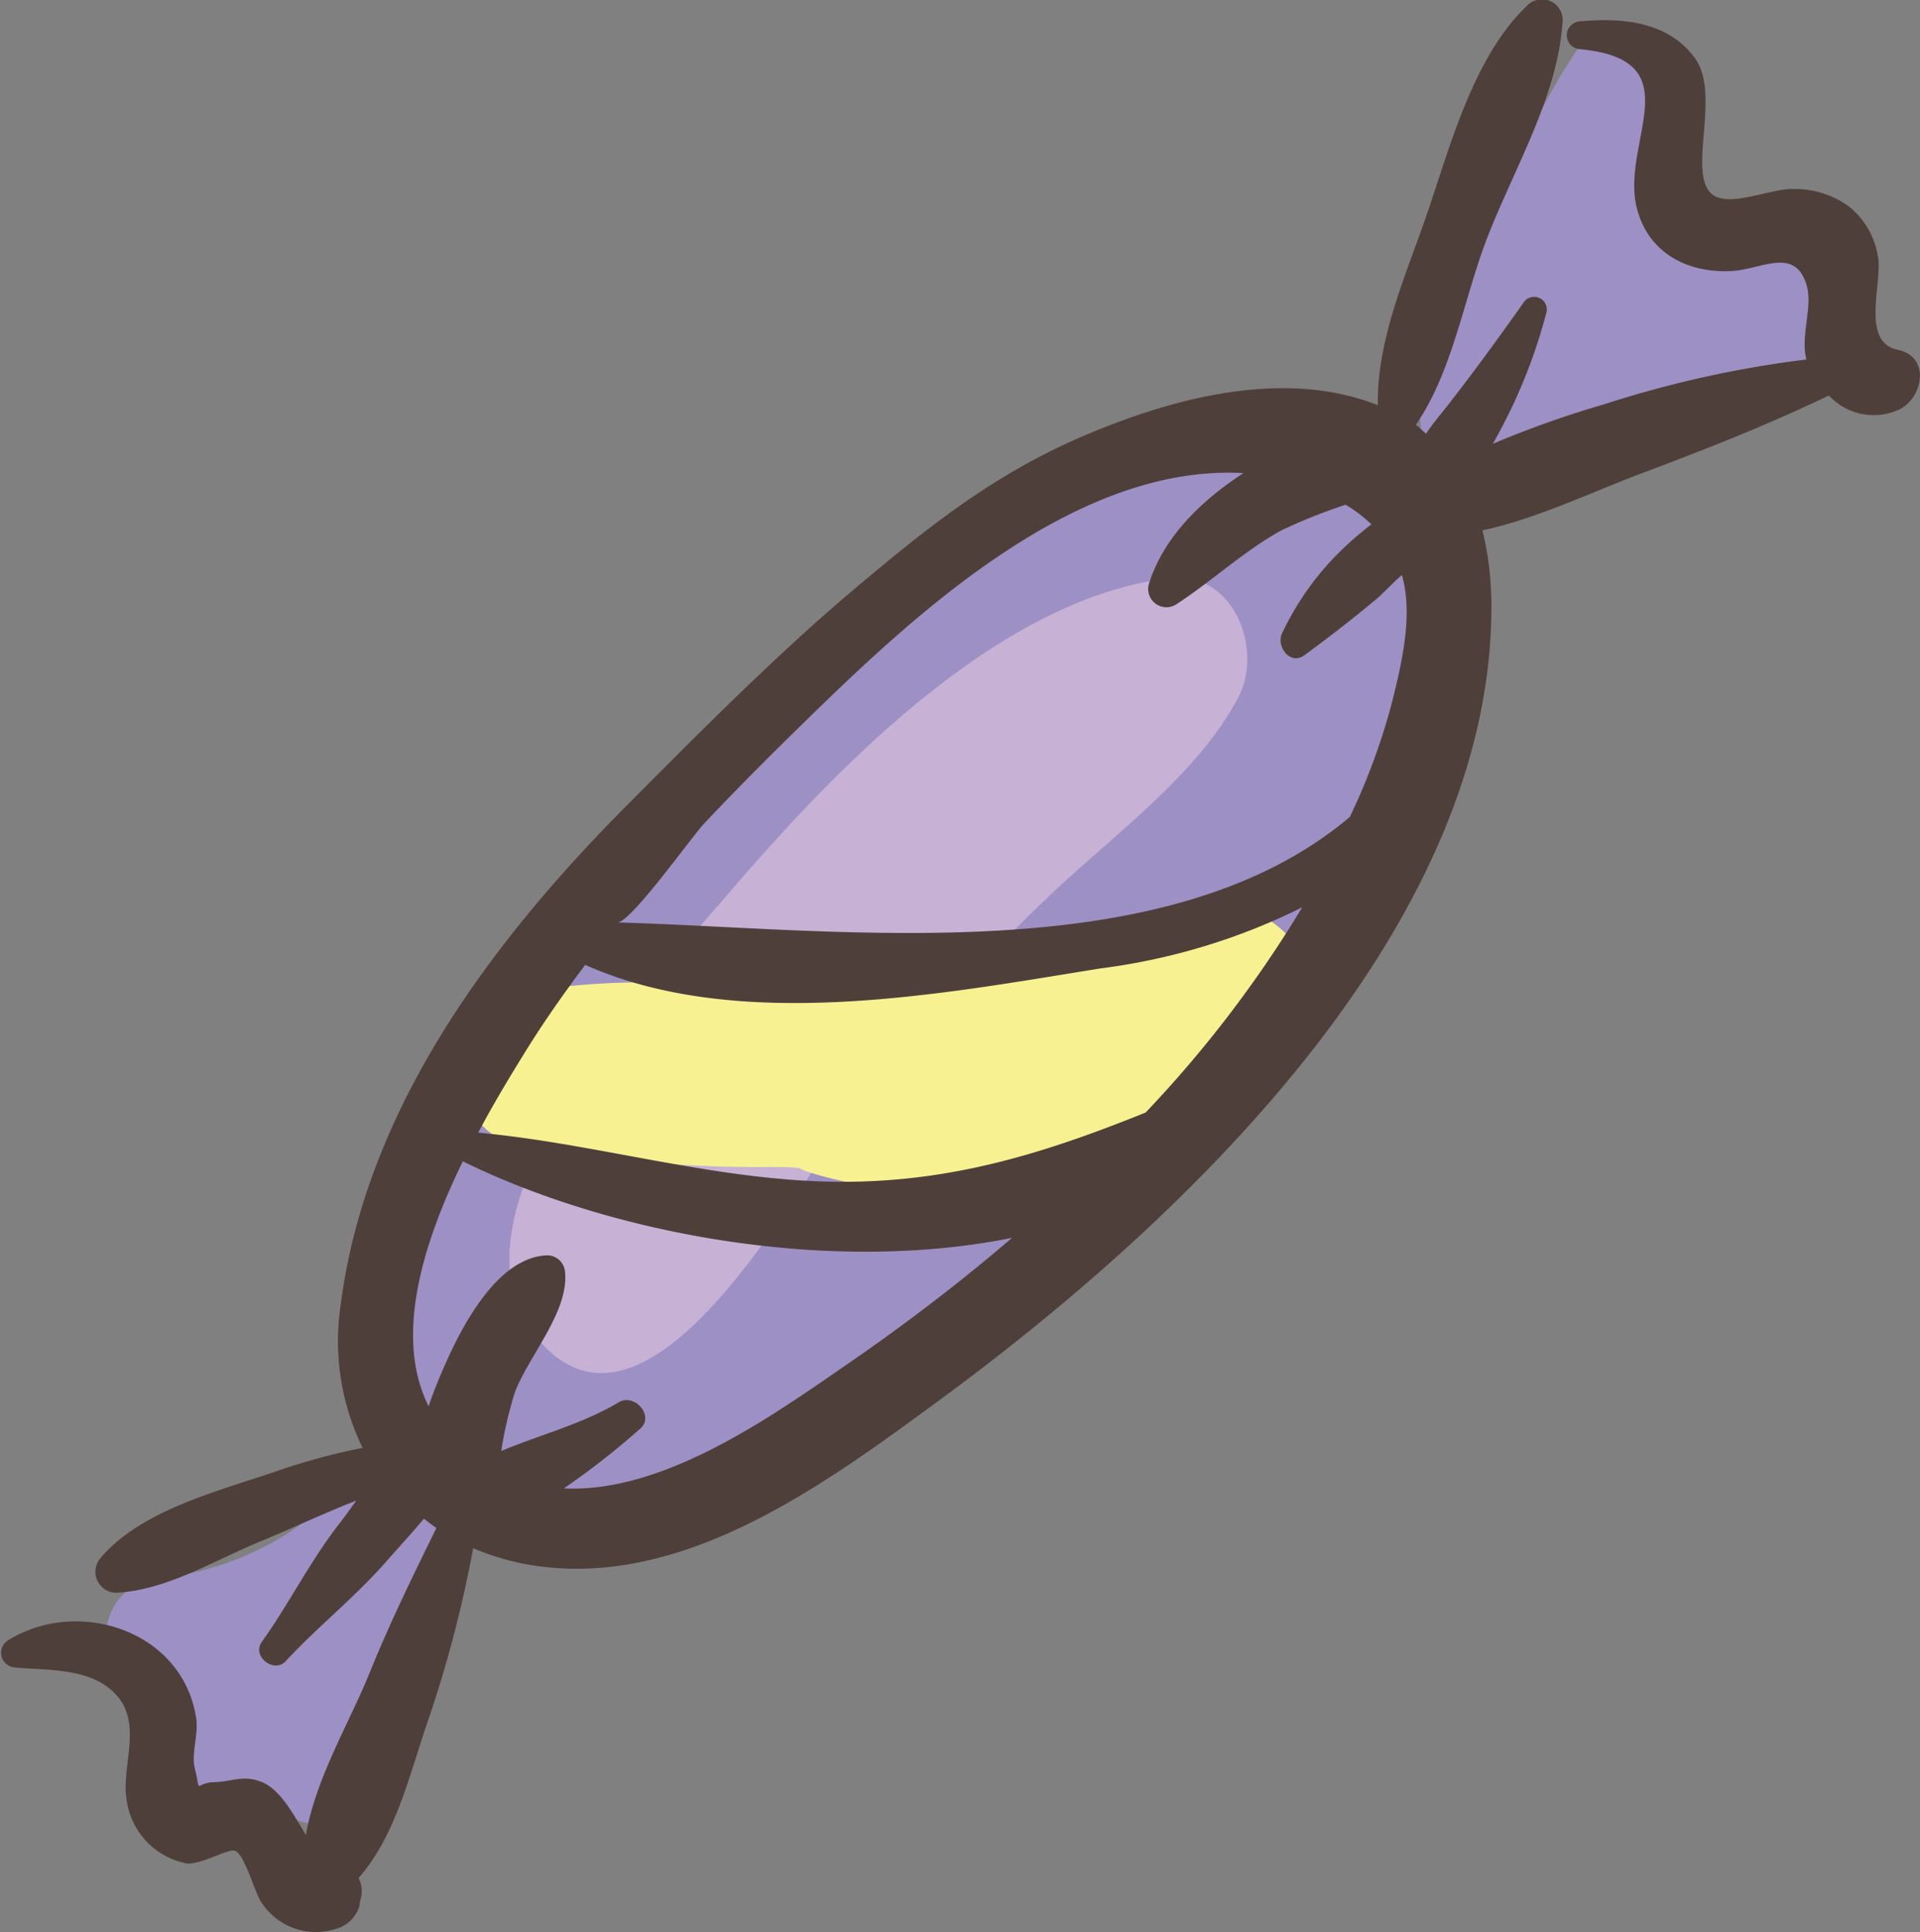
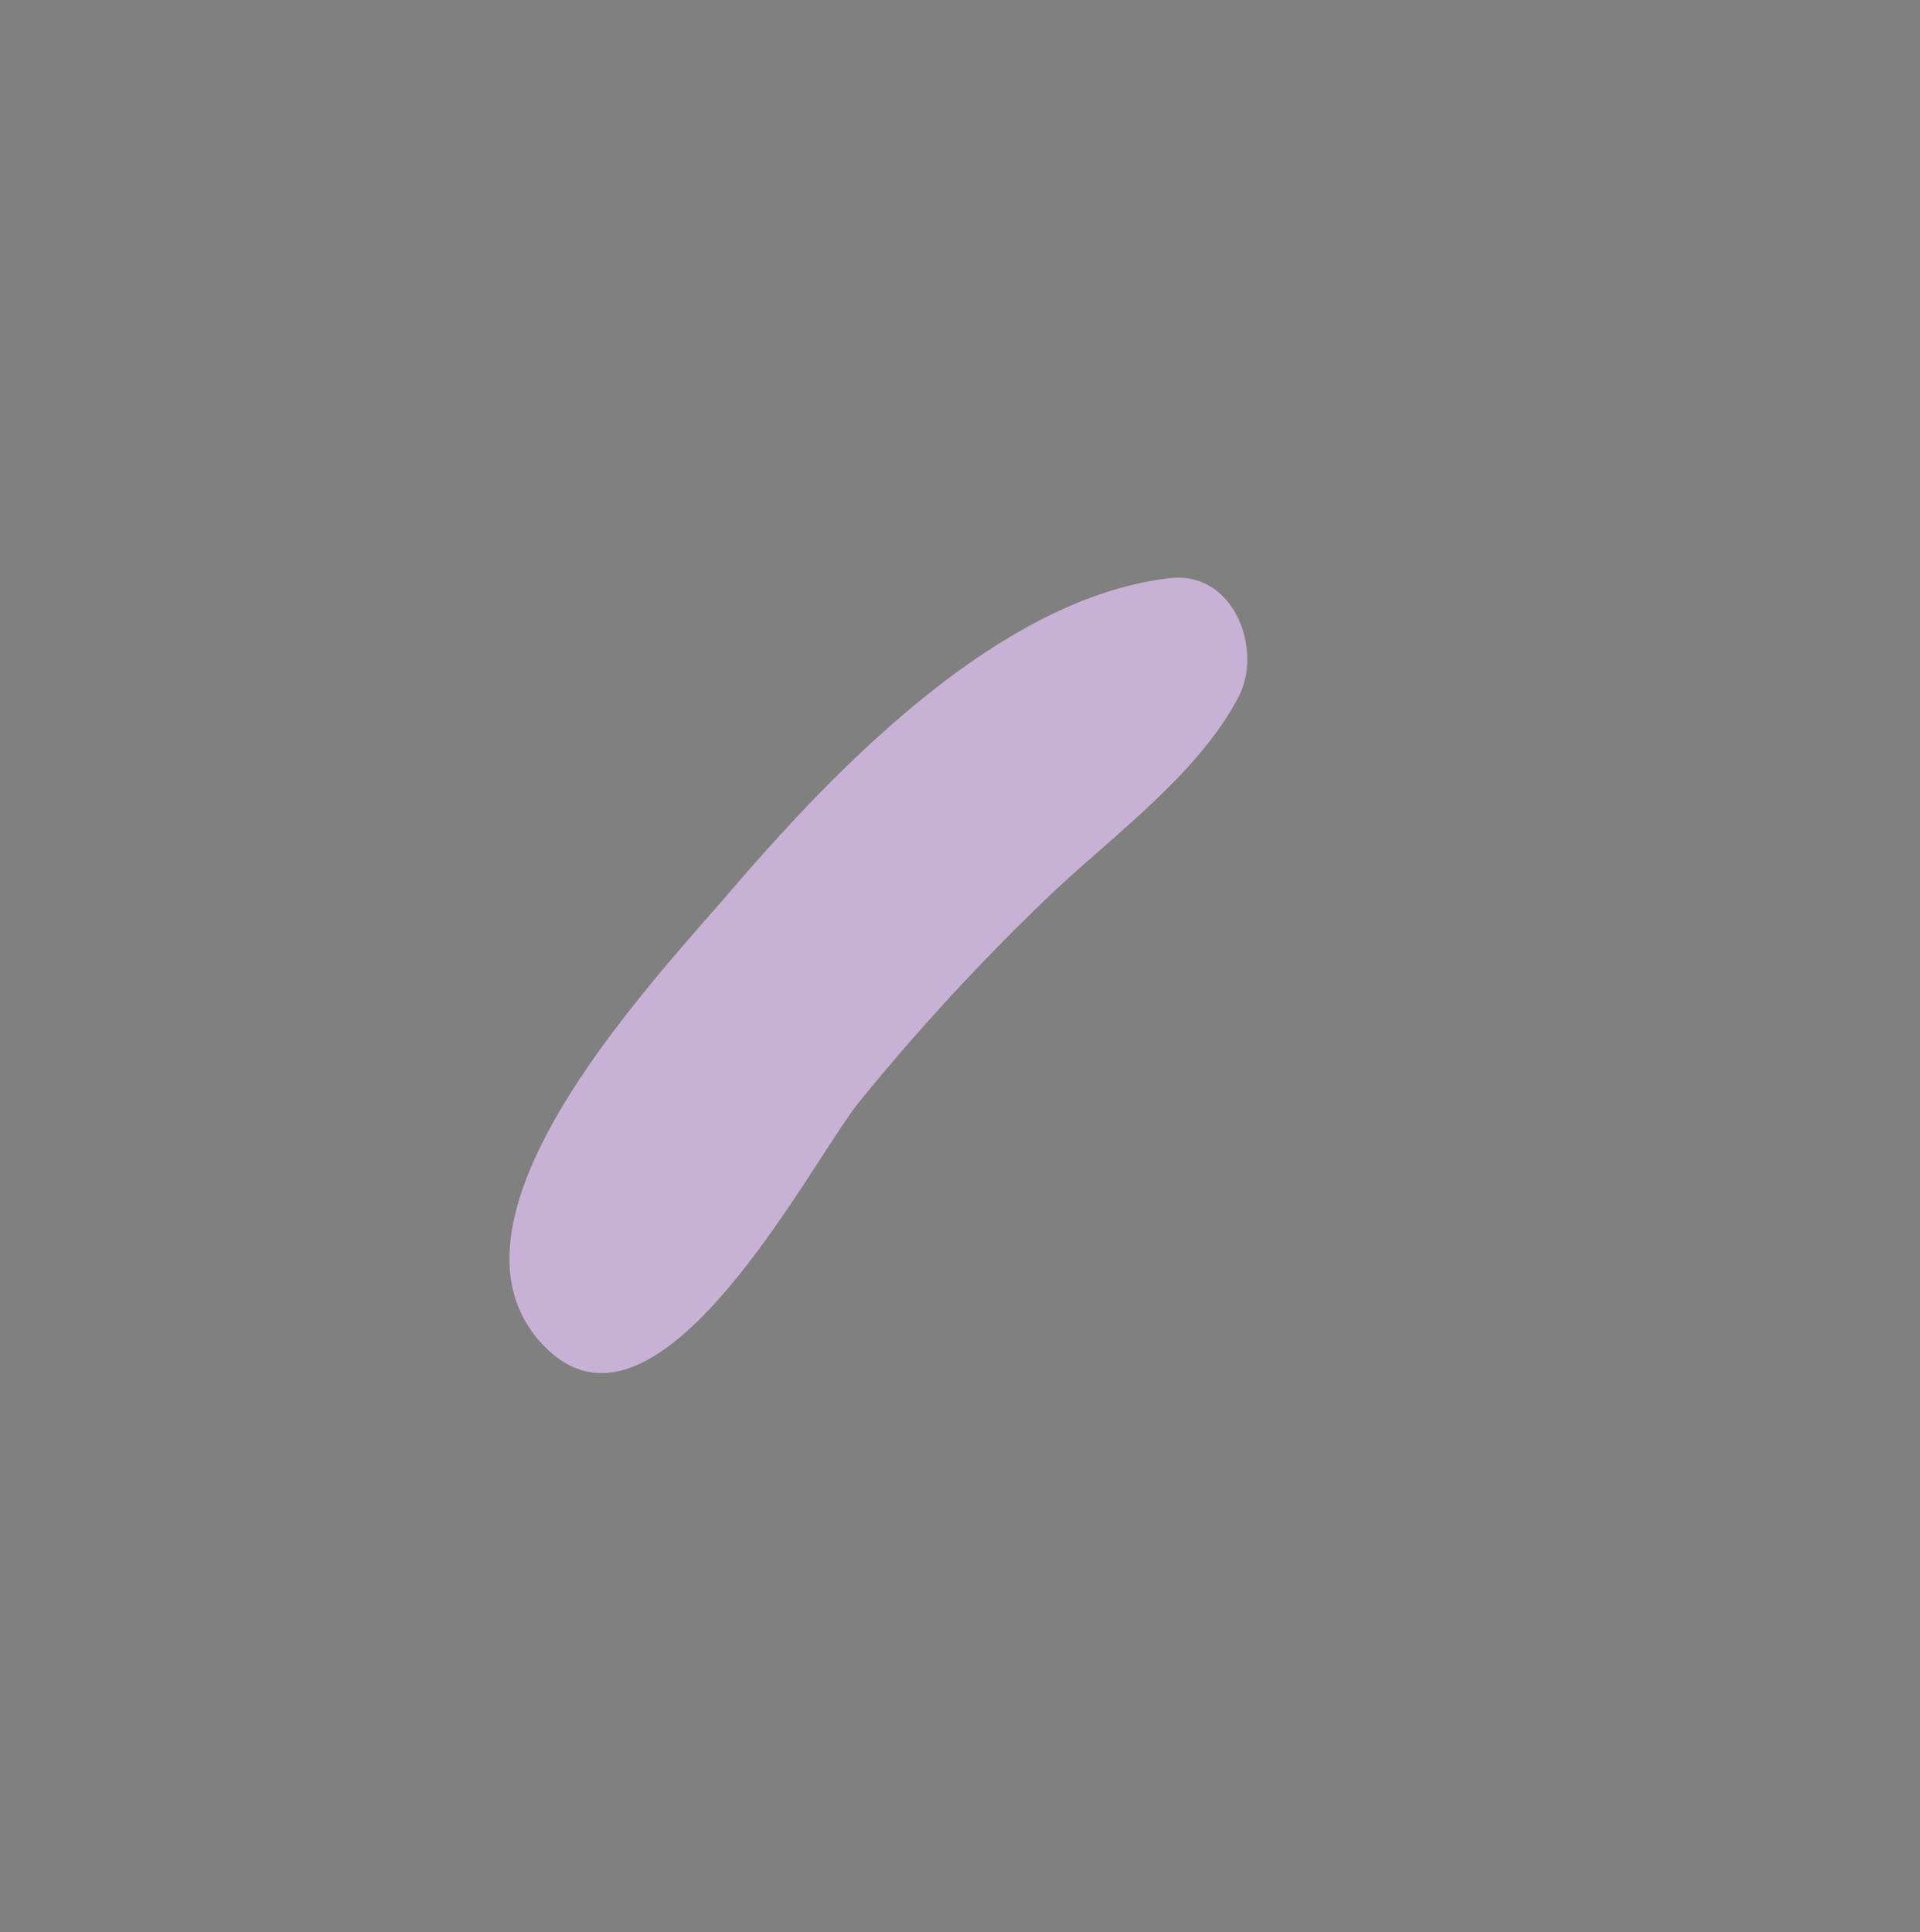
<svg xmlns="http://www.w3.org/2000/svg" viewBox="0 0 118.44 119.2">
  <rect x="0" y="0" width="118.44" height="119.2" fill="#808080" stroke="none" />
  <defs>
    <style>.cls-1{fill:#9d90c5;}.cls-2{fill:#c7b1d5;}.cls-3{fill:#f7f192;}.cls-4{fill:#4f3f3a;}</style>
  </defs>
  <title>Ресурс 9</title>
  <g id="Слой_2" data-name="Слой 2">
    <g id="Layer_1" data-name="Layer 1">
-       <path class="cls-1" d="M80,26.1c-7-1.94-14.22,1.83-20,7.22A7.26,7.26,0,0,0,56.64,35,145.59,145.59,0,0,0,32.27,62.64c-4.68,7.06-13.61,20-8.15,28.09a4.22,4.22,0,0,0-3.37,1.43A17.69,17.69,0,0,1,12.8,96.8a32,32,0,0,1-3.44.75c-4.42.69-3.36,8,1.05,7.78.22,0,.43,0,.65,0-2,4.18,3,8.48,6.94,6.82a4.94,4.94,0,0,0,6.33-7c-.09-.16-.19-.31-.29-.46a67.05,67.05,0,0,0,4-6.86,4.74,4.74,0,0,0,.34-3.36l.33.19c6.39,3.3,12.25-1.17,17.15-5a46.39,46.39,0,0,0,6-3.17,70.24,70.24,0,0,0,13.78-10.8,74.92,74.92,0,0,0,9.84-12.2,12.24,12.24,0,0,0,1.29-.88c2.17-.82,3.25-3.32,3.73-5.5a9.48,9.48,0,0,0,.3-3.18c.27-.57.55-1.13.8-1.7C90.79,46.32,92.56,29.55,80,26.1Z" />
-       <path class="cls-1" d="M108.85,15.09c-.68,0-1.34.13-2,.21a5.22,5.22,0,0,0-1.59-2.12A5.72,5.72,0,0,0,103,12a4.48,4.48,0,0,0-2.12-.05,50.67,50.67,0,0,0,1.25-6.36c1.2-2.74-3.13-5-5-2.29C93,9.56,90.7,17.58,87.86,24.54c-1.41,3.44,3.42,7,6.37,4.89a28.25,28.25,0,0,1,4.26-2.51c3.73.83,8-1.2,11.65-2.29C115.21,23.13,114.49,14.69,108.85,15.09Z" />
      <path class="cls-2" d="M72.19,35.67c-10.39,1.18-20.37,11.47-26.86,19C40.54,60.3,26.07,75.22,33.52,83c7,7.35,16.34-11.08,19.47-15A138.94,138.94,0,0,1,64.46,55.53C68.4,51.72,73.85,47.89,76.4,43,77.93,40.06,76.11,35.23,72.19,35.67Z" />
-       <path class="cls-3" d="M72.92,56.32a68.73,68.73,0,0,1-9.18,3.18A51.33,51.33,0,0,1,54.29,61c-3.46.22-7.73-.58-11.3.24a12,12,0,0,0-3.9-.63,44.42,44.42,0,0,0-7.19.68c-4.65.83-4.58,8.44,0,9.32A80.13,80.13,0,0,0,47.46,72c.6,0,1.22,0,1.83.06a3.49,3.49,0,0,0,.59.25C56.7,74.52,70,74.28,74.3,67.24q2-.78,4-1.68C84.62,62.68,79.13,53.66,72.92,56.32Z" />
-       <path class="cls-4" d="M117.06,21.58c-2.31-.48-.92-4.14-1.21-5.7a4.91,4.91,0,0,0-1.78-3.13,5.7,5.7,0,0,0-3.41-1.09c-1.42-.05-3.92,1.15-5,.36-1.66-1.26.57-6.2-1.13-8.47S100,1.09,97.42,1.32a.86.86,0,0,0,0,1.71c7.1.64,2.5,5.74,3.56,9.84.72,2.77,3.16,4,5.86,3.85,1.81-.1,3.86-1.51,4.59.82.43,1.37-.38,3.11,0,4.64A66.83,66.83,0,0,0,99,24.93a62.29,62.29,0,0,0-6.91,2.45c.16-.28.31-.55.45-.82a33.15,33.15,0,0,0,2.86-7.3.78.78,0,0,0-1.41-.6c-1.49,2.11-3,4.19-4.6,6.24-.45.59-1,1.21-1.42,1.86-.21-.18-.41-.39-.63-.55,2.17-3.14,2.91-7.44,4.2-11,1.66-4.52,4.6-9.17,4.86-14A1.28,1.28,0,0,0,94.21.34c-3.35,3.2-4.75,8.7-6.23,13C86.75,16.9,84.9,21.05,85,25,79.13,22.67,72.1,24.61,66.6,27S57,32.71,52.47,36.54s-9.32,8.64-13.65,13C30.37,58,22.52,68.44,21,80.63a15,15,0,0,0,1.37,8.7A39.13,39.13,0,0,0,17,90.79C13.44,92,8.72,93.18,6.24,96.08a1.3,1.3,0,0,0,.9,2.19c3.18-.16,6.05-2,9-3.2,1.84-.76,3.82-1.7,5.84-2.49-.4.55-.79,1.1-1.19,1.61-1.74,2.28-3,4.82-4.64,7.11-.64.88.77,2,1.5,1.16,2-2.15,4.28-3.94,6.22-6.17.73-.83,1.53-1.69,2.28-2.59.25.19.5.39.77.57-1.44,2.94-2.88,5.87-4.12,8.94s-3.33,6.51-3.93,10c-.77-1.25-1.55-2.78-2.71-3.26s-1.91,0-2.95,0c-1.28.06-.78.85-1.2-.88-.21-.85.23-2.07.1-3-.78-5.45-7.27-7.57-11.63-4.86a.91.91,0,0,0,.46,1.67c2.08.19,4.8,0,6.31,1.78s.25,4.32.55,6.3a4.62,4.62,0,0,0,3.67,4c.84.13,2.56-.89,3-.78.62.16,1.25,2.65,1.67,3.21A4,4,0,0,0,20.74,119a2.07,2.07,0,0,0,1.44-1.44c0-.19.07-.39.11-.58a1.81,1.81,0,0,0-.17-1.11c2.33-2.65,3.16-6.49,4.31-9.79a75.67,75.67,0,0,0,2.76-10.56,15.78,15.78,0,0,0,2.87.91c9.69,2,18.78-4.83,26.09-10.19C72.84,75.41,92,57.41,92,37.45a19.76,19.76,0,0,0-.55-4.73c3.34-.72,6.53-2.27,9.72-3.48,4-1.5,7.82-3,11.65-4.84a3.76,3.76,0,0,0,4.24.91C118.62,24.66,119.15,22,117.06,21.58ZM52.32,84.13c-4.63,3.19-11.32,8-17.54,7.7a47.52,47.52,0,0,0,4.66-3.64c1-.76-.27-2.27-1.28-1.67-2.22,1.33-4.84,2-7.24,3a24.39,24.39,0,0,1,.85-3.64c.85-2.22,3.29-4.92,3.09-7.33a1.11,1.11,0,0,0-1.1-1.1c-3,.1-5.17,4.19-6.26,6.64-.34.77-.73,1.69-1.06,2.67-2.16-4.3-.33-10.11,2.11-15.11,9.13,4.49,22.59,7,33.88,4.72C59.18,79.16,55.79,81.74,52.32,84.13ZM70.67,68.64C64.12,71.28,58,73.19,50.38,72.88c-7.09-.29-13.89-2.35-20.88-3,1-1.89,2.05-3.61,2.91-5,1.15-1.86,2.4-3.63,3.69-5.35,9.48,4.22,22,1.79,31.84.21a38.88,38.88,0,0,0,12.39-3.76A73.2,73.2,0,0,1,70.67,68.64ZM85.82,43.52a40.42,40.42,0,0,1-2.55,6.88C71.92,60,52.07,57.32,38.09,56.91c.83,0,4.57-5.27,5.32-6.07,2-2.13,4.06-4.19,6.15-6.23,6.85-6.71,16.78-16,27.14-15.42-2.55,1.67-4.92,3.91-5.84,6.87a1.13,1.13,0,0,0,1.65,1.26c2.23-1.44,4.16-3.28,6.5-4.58a33.44,33.44,0,0,1,4-1.6,9,9,0,0,1,1.59,1.21,20.54,20.54,0,0,0-2.06,1.8,17.62,17.62,0,0,0-3.45,4.92c-.39.8.49,2,1.37,1.36,1.54-1.13,3-2.26,4.48-3.5.54-.47,1-1,1.54-1.45C87.13,37.75,86.61,40.44,85.82,43.52Z" />
    </g>
  </g>
</svg>